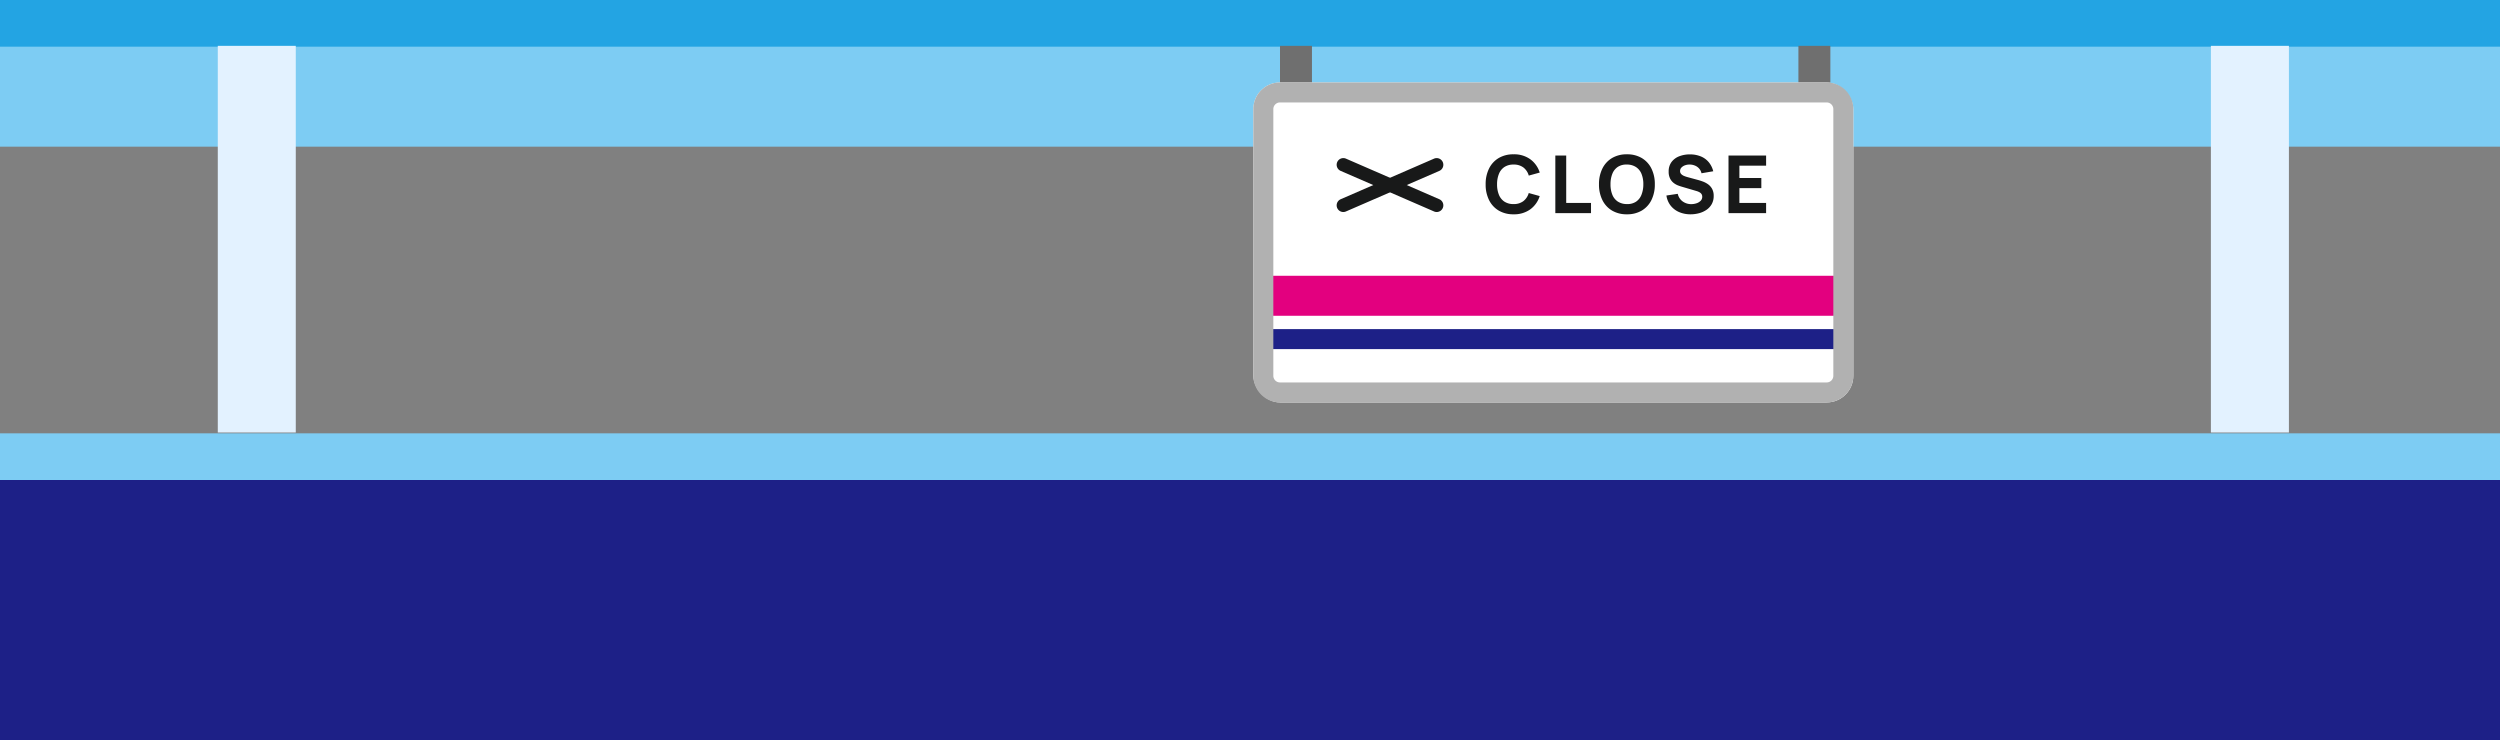
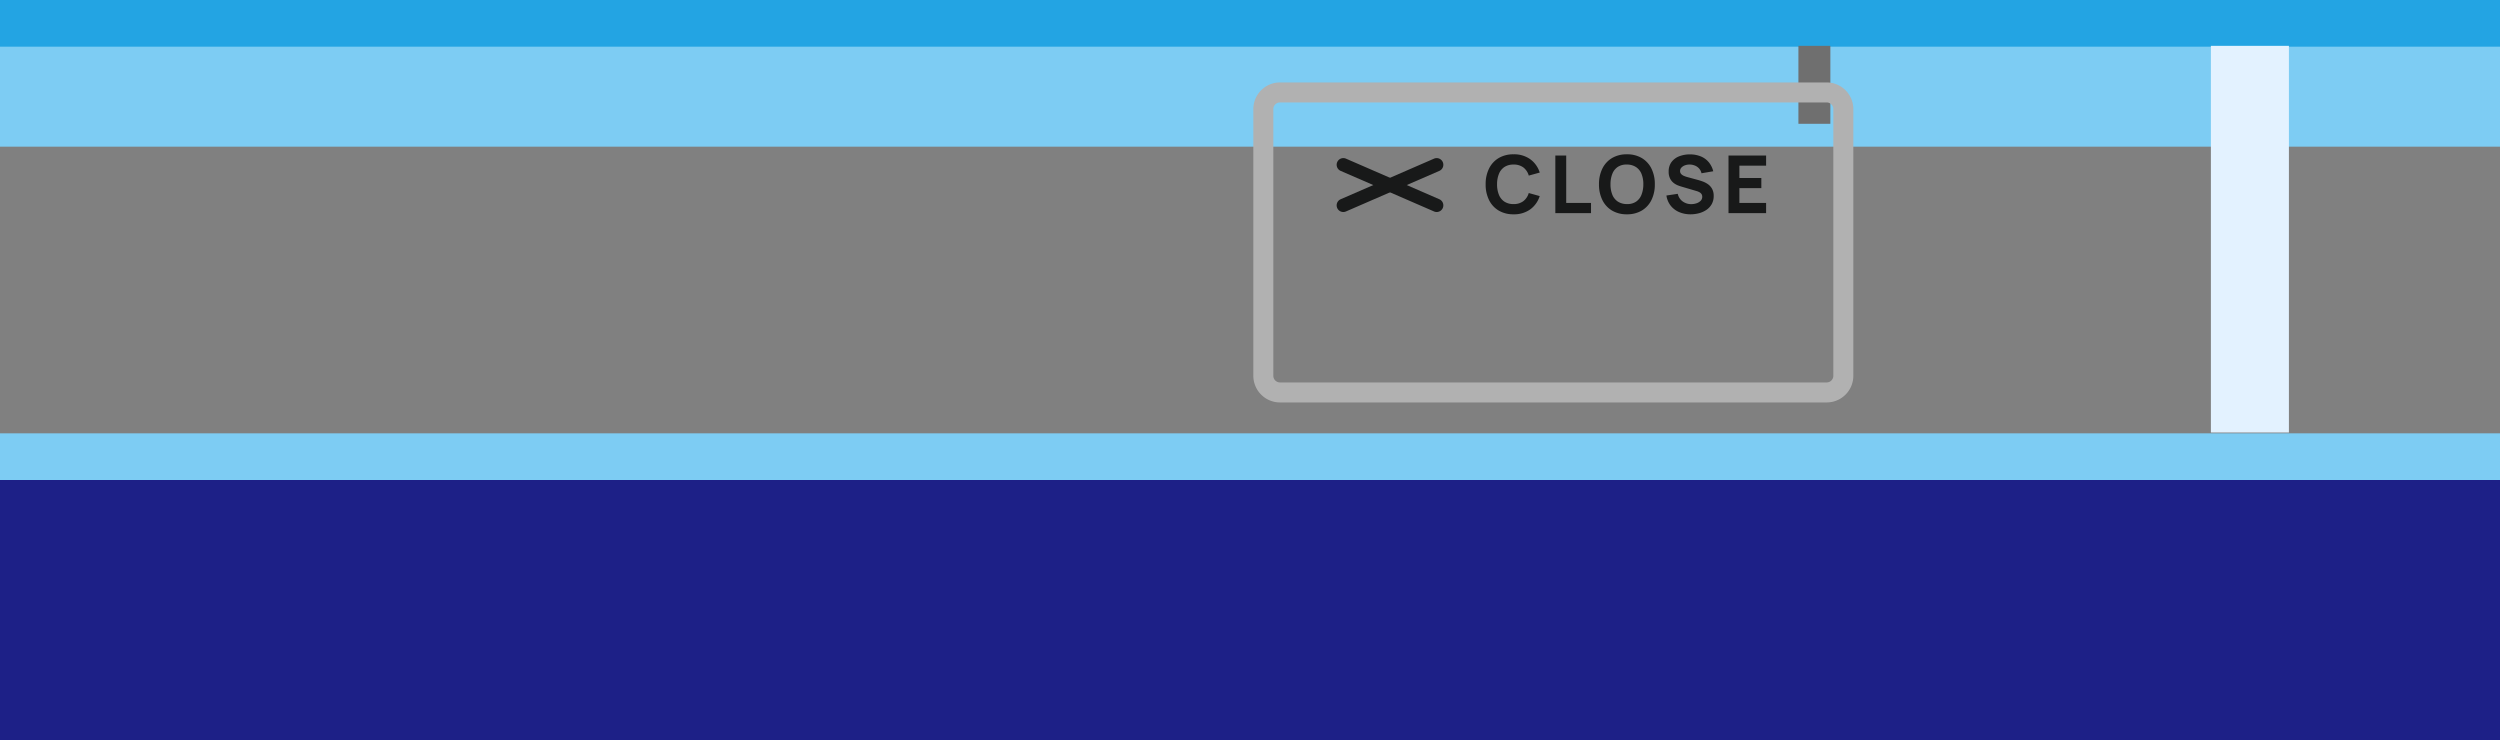
<svg xmlns="http://www.w3.org/2000/svg" width="375" height="111" viewBox="0 0 375 111">
  <rect x="0" y="0" width="375" height="111" fill="#808080" stroke="none" />
  <g transform="translate(-2 148.958)">
    <g transform="translate(2 -148.544)">
      <rect width="375" height="21" transform="translate(0 0.586)" fill="#7dccf3" />
      <rect width="375" height="7" transform="translate(0 -0.414)" fill="#23a4e3" />
      <rect width="375" height="45" transform="translate(0 65.586)" fill="#1d2087" />
      <rect width="375" height="7" transform="translate(0 64.586)" fill="#7dccf3" />
    </g>
    <g transform="translate(-158 -149.201)">
      <rect width="11.702" height="58" transform="translate(491.635 7.119)" fill="#e3f2ff" />
-       <rect width="11.698" height="58" transform="translate(192.668 7.119)" fill="#e3f2ff" />
    </g>
    <g transform="translate(180 -146.592)">
      <g transform="translate(-1.207 4.508)">
        <rect width="4.792" height="11.694" transform="translate(92.969 0.002)" fill="#6f6f6f" />
-         <rect width="4.793" height="11.694" transform="translate(15.207 0.002)" fill="#6f6f6f" />
      </g>
-       <rect width="90" height="48" rx="4" transform="translate(10 10)" fill="#fff" />
-       <rect width="86" height="3" transform="translate(12 47)" fill="#1d2087" />
-       <rect width="86" height="6" transform="translate(12 39)" fill="#e3007f" />
      <path d="M4,3A1,1,0,0,0,3,4V44a1,1,0,0,0,1,1H86a1,1,0,0,0,1-1V4a1,1,0,0,0-1-1H4M4,0H86a4,4,0,0,1,4,4V44a4,4,0,0,1-4,4H4a4,4,0,0,1-4-4V4A4,4,0,0,1,4,0Z" transform="translate(10 10)" fill="#b1b1b1" />
      <g transform="translate(11)">
        <g transform="translate(12.5 22.35)">
          <path d="M0,7.087a1,1,0,0,1-.918-.6A1,1,0,0,1-.4,5.17l14-6.087A1,1,0,0,1,14.917-.4,1,1,0,0,1,14.4.917L.4,7A1,1,0,0,1,0,7.087Z" transform="translate(0)" fill="#181919" />
          <path d="M14,7.087A1,1,0,0,1,13.6,7L-.4.917A1,1,0,0,1-.917-.4,1,1,0,0,1,.4-.917l14,6.087A1,1,0,0,1,14,7.087Z" transform="translate(0)" fill="#181919" />
        </g>
        <path d="M-16.968.18A4.26,4.26,0,0,1-19.2-.384a3.757,3.757,0,0,1-1.446-1.578,5.208,5.208,0,0,1-.507-2.358,5.208,5.208,0,0,1,.507-2.358A3.757,3.757,0,0,1-19.2-8.256a4.26,4.26,0,0,1,2.235-.564,4.124,4.124,0,0,1,2.5.738,3.914,3.914,0,0,1,1.425,2l-1.644.456a2.344,2.344,0,0,0-.81-1.221,2.356,2.356,0,0,0-1.47-.435,2.419,2.419,0,0,0-1.371.366,2.228,2.228,0,0,0-.825,1.032A4.073,4.073,0,0,0-19.44-4.32a4.073,4.073,0,0,0,.276,1.566,2.228,2.228,0,0,0,.825,1.032,2.419,2.419,0,0,0,1.371.366,2.345,2.345,0,0,0,1.47-.438,2.36,2.36,0,0,0,.81-1.218l1.644.456a3.914,3.914,0,0,1-1.425,2A4.124,4.124,0,0,1-16.968.18ZM-10.7,0V-8.64h1.632v7.116h3.72V0ZM.036.18A4.26,4.26,0,0,1-2.2-.384,3.757,3.757,0,0,1-3.645-1.962,5.208,5.208,0,0,1-4.152-4.32a5.208,5.208,0,0,1,.507-2.358A3.757,3.757,0,0,1-2.2-8.256,4.26,4.26,0,0,1,.036-8.82a4.26,4.26,0,0,1,2.235.564A3.757,3.757,0,0,1,3.717-6.678,5.208,5.208,0,0,1,4.224-4.32a5.208,5.208,0,0,1-.507,2.358A3.757,3.757,0,0,1,2.271-.384,4.26,4.26,0,0,1,.036.18Zm0-1.536A2.341,2.341,0,0,0,1.4-1.71a2.213,2.213,0,0,0,.819-1.038A4.159,4.159,0,0,0,2.5-4.32a4.066,4.066,0,0,0-.273-1.56A2.22,2.22,0,0,0,1.4-6.906,2.472,2.472,0,0,0,.036-7.284a2.341,2.341,0,0,0-1.368.354,2.213,2.213,0,0,0-.819,1.038A4.159,4.159,0,0,0-2.424-4.32a4.066,4.066,0,0,0,.273,1.56,2.22,2.22,0,0,0,.819,1.026A2.472,2.472,0,0,0,.036-1.356ZM9.588.18A4.257,4.257,0,0,1,7.857-.159a3.224,3.224,0,0,1-1.266-.972A3.168,3.168,0,0,1,5.964-2.64l1.7-.252a1.9,1.9,0,0,0,.744,1.146,2.157,2.157,0,0,0,1.284.4,2.451,2.451,0,0,0,.78-.126,1.54,1.54,0,0,0,.621-.372.829.829,0,0,0,.243-.606A.839.839,0,0,0,11.3-2.7a.681.681,0,0,0-.129-.231.95.95,0,0,0-.255-.2,2.03,2.03,0,0,0-.417-.174l-2.244-.66q-.252-.072-.585-.2a2.576,2.576,0,0,1-.645-.378A1.933,1.933,0,0,1,6.507-5.2,2.239,2.239,0,0,1,6.3-6.228a2.32,2.32,0,0,1,.438-1.446,2.611,2.611,0,0,1,1.17-.858,4.389,4.389,0,0,1,1.62-.276,4.249,4.249,0,0,1,1.6.306,3.063,3.063,0,0,1,1.176.855,3.418,3.418,0,0,1,.684,1.371l-1.764.3a1.561,1.561,0,0,0-.354-.708,1.7,1.7,0,0,0-.615-.438A2.077,2.077,0,0,0,9.5-7.284a2.006,2.006,0,0,0-.723.105,1.367,1.367,0,0,0-.552.339.737.737,0,0,0-.213.528.627.627,0,0,0,.174.459,1.289,1.289,0,0,0,.438.285,4.274,4.274,0,0,0,.54.18l1.5.408q.336.09.744.237a3.364,3.364,0,0,1,.783.408,2.073,2.073,0,0,1,.618.687,2.158,2.158,0,0,1,.243,1.08,2.444,2.444,0,0,1-.291,1.215,2.534,2.534,0,0,1-.783.858,3.6,3.6,0,0,1-1.113.507A4.884,4.884,0,0,1,9.588.18ZM15.276,0V-8.64h5.64v1.524H16.908v1.848H20.2v1.524H16.908v2.22h4.008V0Z" transform="translate(55 29.6)" fill="#181919" />
      </g>
    </g>
  </g>
</svg>